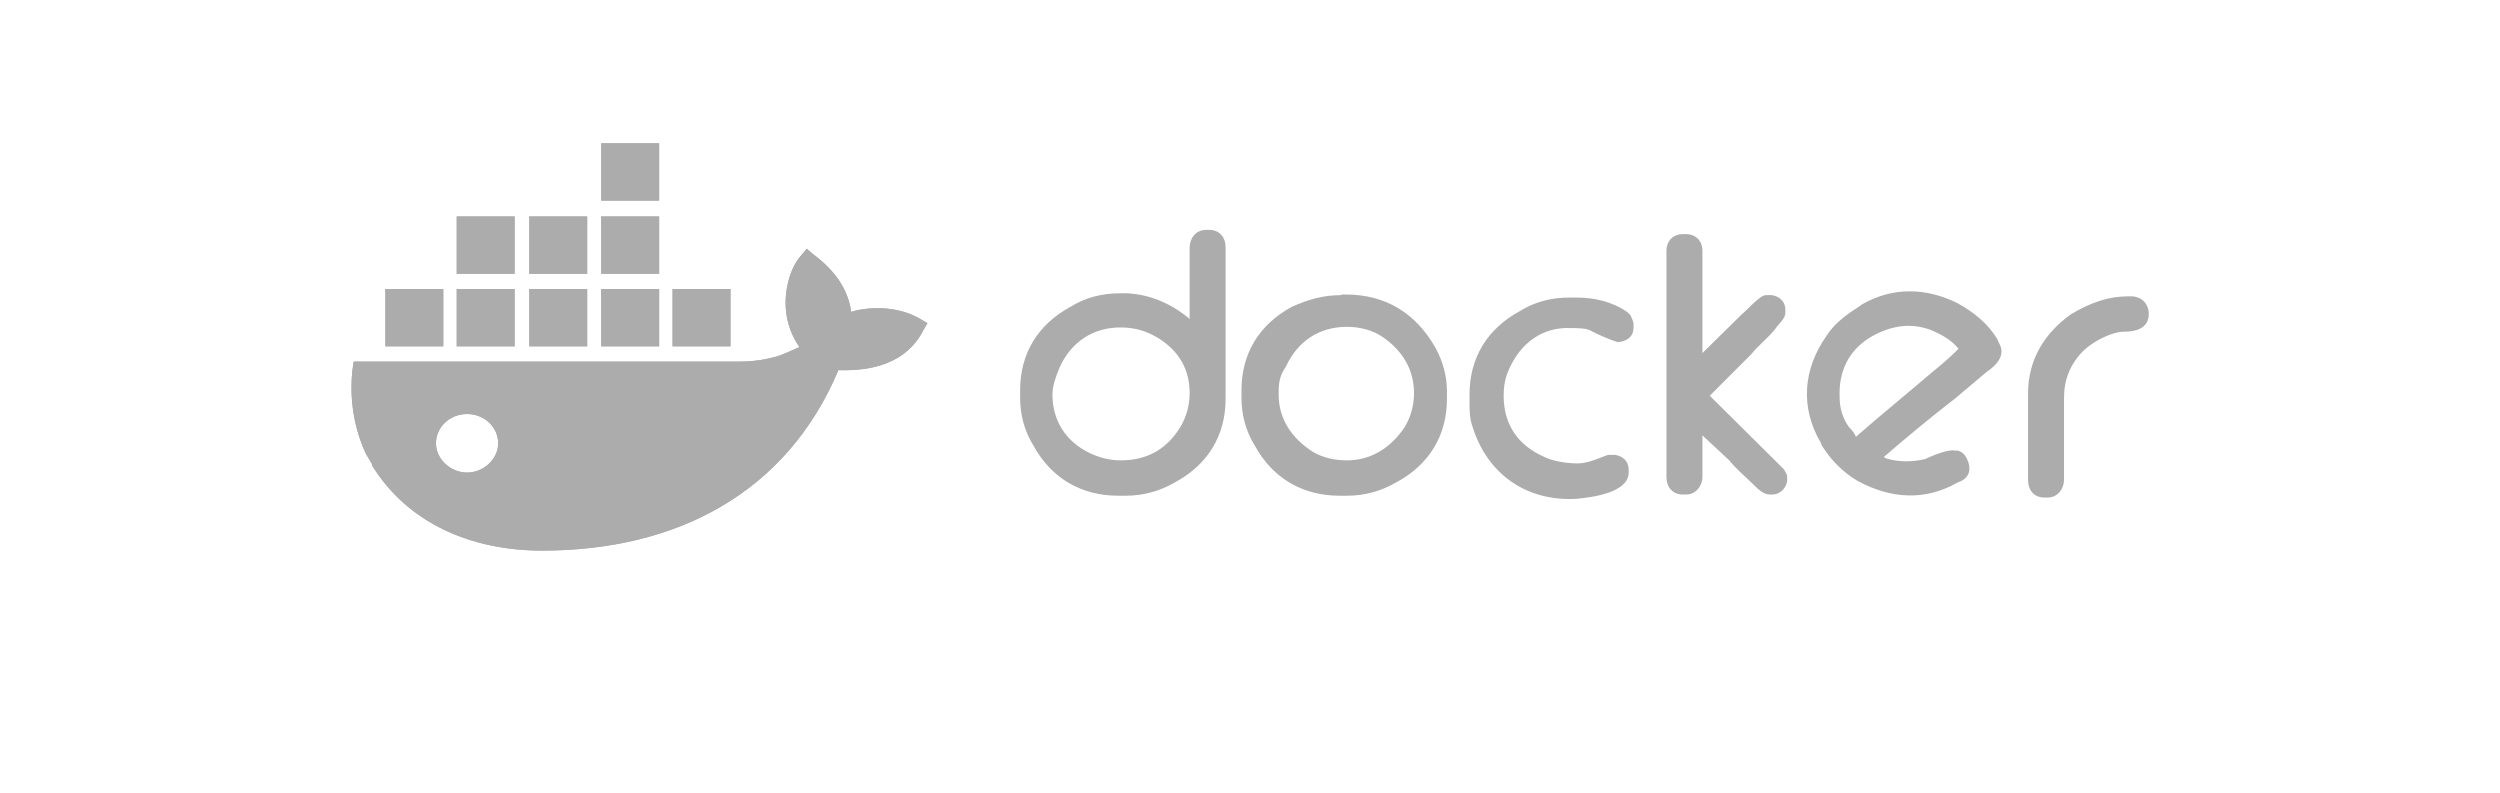
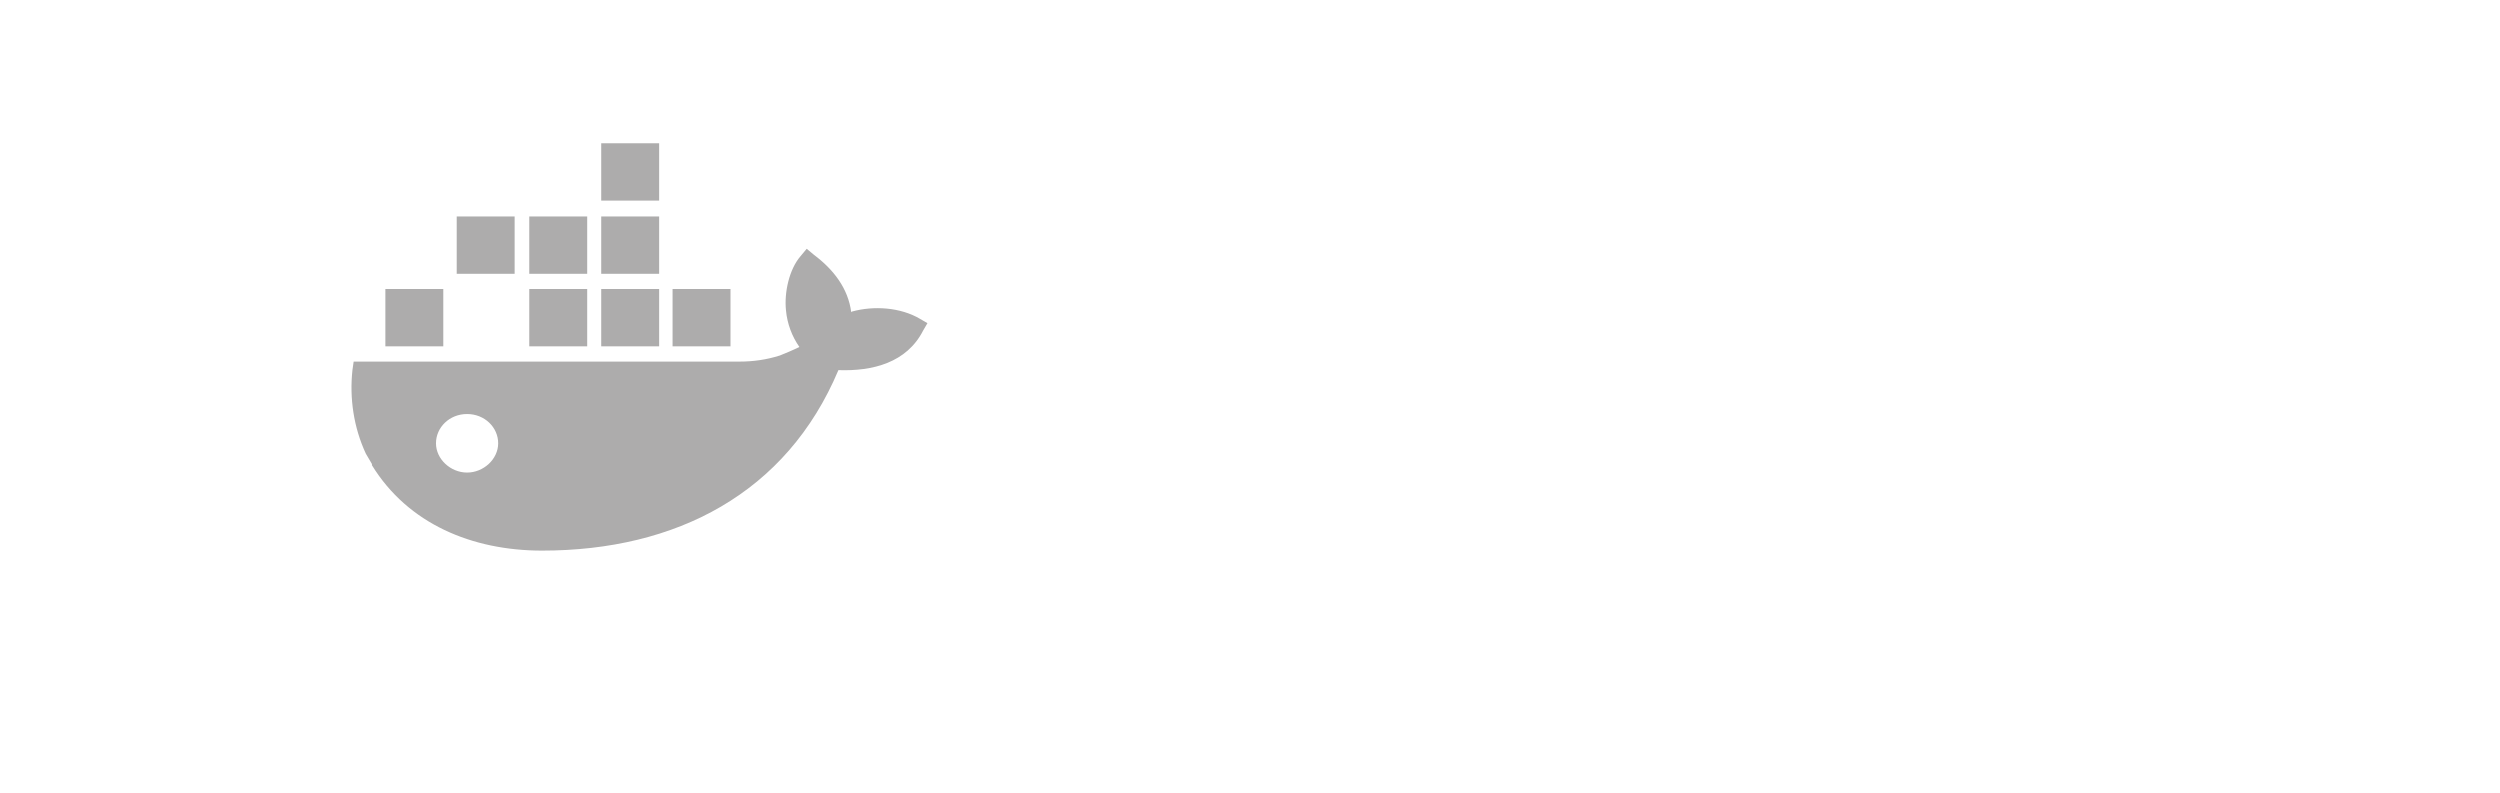
<svg xmlns="http://www.w3.org/2000/svg" viewBox="0 0 410 130">
  <g fill="#adacac">
-     <path d="M76.6,77.5c-2.7,0-5.1-2.2-5.1-4.8s2.2-4.8,5.1-4.8,5.1,2.2,5.1,4.8-2.4,4.8-5.1,4.8ZM139.6,51.2c-.5-3.9-2.9-7-6.1-9.4l-1.2-1-1,1.2c-1.9,2.2-2.7,6-2.4,8.9.2,2.2,1,4.3,2.2,6-1,.5-2.2,1-3.2,1.4-2.2.7-4.4,1-6.6,1h-63.3l-.2,1.4c-.5,4.6.2,9.4,2.2,13.7l1,1.7v.2c5.9,9.6,16.4,14,27.9,14,22,0,40.1-9.4,48.6-29.6,5.6.2,11.2-1.2,13.9-6.5l.7-1.2-1.2-.7c-3.2-1.9-7.6-2.2-11.2-1.2h0ZM108.1,47.4h-9.5v9.4h9.5v-9.4ZM108.1,35.5h-9.5v9.4h9.5s0-9.4,0-9.4ZM108.1,23.5h-9.5v9.4h9.5v-9.4ZM119.8,47.4h-9.5v9.4h9.5v-9.4ZM84.4,47.4h-9.5v9.4h9.5v-9.4ZM96.3,47.4h-9.5v9.4h9.5v-9.4ZM72.7,47.4h-9.5v9.4h9.5v-9.4ZM96.3,35.5h-9.5v9.4h9.5s0-9.4,0-9.4ZM84.4,35.5h-9.5v9.4h9.5s0-9.4,0-9.4Z" />
-     <path d="M76.6,77.5c-2.7,0-5.1-2.2-5.1-4.8s2.2-4.8,5.1-4.8,5.1,2.2,5.1,4.8-2.4,4.8-5.1,4.8ZM139.6,51.2c-.5-3.9-2.9-7-6.1-9.4l-1.2-1-1,1.2c-1.9,2.2-2.7,6-2.4,8.9.2,2.2,1,4.3,2.2,6-1,.5-2.2,1-3.2,1.4-2.2.7-4.4,1-6.6,1h-63.3l-.2,1.4c-.5,4.6.2,9.4,2.2,13.7l1,1.7v.2c5.9,9.6,16.4,14,27.9,14,22,0,40.1-9.4,48.6-29.6,5.6.2,11.2-1.2,13.9-6.5l.7-1.2-1.2-.7c-3.2-1.9-7.6-2.2-11.2-1.2h0ZM108.1,47.4h-9.5v9.4h9.5v-9.4ZM108.1,35.5h-9.5v9.4h9.5s0-9.4,0-9.4ZM108.1,23.5h-9.5v9.4h9.5v-9.4ZM119.8,47.4h-9.5v9.4h9.5v-9.4ZM84.4,47.4h-9.5v9.4h9.5v-9.4ZM96.3,47.4h-9.5v9.4h9.5v-9.4ZM72.7,47.4h-9.5v9.4h9.5v-9.4ZM96.3,35.5h-9.5v9.4h9.5s0-9.4,0-9.4ZM84.4,35.5h-9.5v9.4h9.5s0-9.4,0-9.4Z" />
-     <path d="M304.3,71.7c4.1-3.6,8.3-7,12.5-10.6,1.5-1.2,2.9-2.4,4.4-3.9-1.2-1.5-2.9-2.4-4.6-3.1-3.2-1.2-6.4-.7-9.5,1-3.9,2.2-5.6,5.8-5.4,10.1,0,1.7.5,3.4,1.5,4.8.7.7,1,1.2,1.2,1.7h0ZM309.1,75.1c2,.7,4.4.7,6.6.2,1-.5,3.9-1.7,4.9-1.4h.5c.7.2,1.2.7,1.5,1.4.7,1.4.5,2.9-1,3.6l-.5.2c-5.4,3.1-11,2.7-16.4-.2-2.4-1.4-4.4-3.4-5.9-5.8l-.2-.5c-3.4-5.8-2.9-12.1,1-17.6,1.2-1.9,3.2-3.4,5.1-4.6l.7-.5c5.1-2.9,10.5-2.7,15.6-.2,2.7,1.5,5.1,3.4,6.6,6l.2.5c1.2,1.9-.2,3.6-2,4.8l-5.1,4.3c-4.4,3.4-8.1,6.5-11.7,9.6h0ZM349,48.6h.5c1.7,0,2.9,1.2,2.9,2.9,0,2.4-2.2,2.9-4.1,2.9s-4.9,1.5-6.6,3.1c-2.2,2.2-3.2,4.8-3.2,7.7v13.5c0,1.4-1,2.9-2.7,2.9h-.5c-1.7,0-2.7-1.2-2.7-2.9v-14.2c0-5.5,2.7-9.9,7.1-13,3.2-1.9,6.1-2.9,9.3-2.9h0ZM279.1,58l6.6-6.5c.7-.5,2.9-3.1,3.9-3.1h1c1.2.2,2.2,1,2.2,2.4v.5c0,1-1.2,1.9-1.7,2.7-1.2,1.5-2.7,2.6-3.9,4.1l-6.8,6.8,12.2,12.1c.2.5.5.7.5,1.2v.7c-.2,1.2-1.2,2.2-2.4,2.2h-.5c-1,0-2-1-2.7-1.7-1.2-1.2-2.7-2.4-3.9-3.9l-4.4-4.1v6.8c0,1.4-1,2.9-2.7,2.9h-.5c-1.7,0-2.7-1.2-2.7-2.9v-37.1c0-1.5,1-2.7,2.7-2.7h.5c1.7,0,2.7,1.2,2.7,2.7v17.1h0ZM261,54.3c-.7-.5-2.4-.5-3.4-.5-4.6-.2-8.1,2.4-10,6.5-.7,1.4-1,2.9-1,4.6,0,4.8,2.4,8.2,6.8,10.1,1.5.7,3.7,1,5.4,1s3.7-1,4.9-1.4h1.2c1.2.2,2.2,1,2.2,2.4v.5c0,3.4-6.4,4.1-8.5,4.3-8.3.5-14.7-4.1-17.1-11.8-.5-1.4-.5-2.7-.5-4.1v-1.2c0-6,2.9-10.8,8.3-13.7,2.4-1.5,5.1-2.2,8.1-2.2h1.2c2.9,0,5.9.7,8.3,2.4l.5.5c.2.5.5,1,.5,1.5v.5c0,1.5-1,2.2-2.4,2.4h-.2c-1.7-.5-3.7-1.5-4.1-1.7h0ZM209.7,64.7c0,4.1,2.2,7.2,5.6,9.4,1.7,1,3.7,1.4,5.6,1.4,4.1,0,7.3-2.2,9.5-5.5,1-1.7,1.5-3.6,1.5-5.5,0-3.9-1.9-7-5.1-9.2-1.7-1.2-3.9-1.7-5.9-1.7-4.6,0-8.1,2.4-10,6.5-1.2,1.7-1.2,3.1-1.2,4.6h0ZM220,48.3h.7c6.6,0,11.5,3.1,14.7,8.7,1.2,2.2,1.9,4.6,1.9,7.2v1.2c0,6-2.9,10.8-8.3,13.7-2.4,1.4-5.1,2.2-8.1,2.2h-1.2c-6.1,0-11-2.9-13.9-8.2-1.5-2.4-2.2-5.1-2.2-7.9v-1.2c0-6,2.9-10.8,8.3-13.7,2.7-1.2,5.1-1.9,8.1-1.9h0ZM172.6,64.7c0,4.3,2.2,7.7,6.1,9.6,1.5.7,3.2,1.2,5.1,1.2,4.4,0,7.6-1.9,9.8-5.5,1-1.7,1.5-3.6,1.5-5.5,0-3.9-1.7-6.8-4.9-8.9-1.9-1.2-3.9-1.9-6.4-1.9-4.6,0-8.1,2.4-10,6.5-.7,1.7-1.2,3.1-1.2,4.6ZM195.1,52.4v-11.8c0-1.5,1-2.9,2.7-2.9h.5c1.7,0,2.7,1.2,2.7,2.9v24.8c0,6-2.9,10.8-8.3,13.7-2.4,1.4-5.1,2.2-8.1,2.2h-1.2c-6.1,0-11-2.9-13.9-8.2-1.5-2.4-2.2-5.1-2.2-7.9v-1.2c0-6,2.9-10.8,8.3-13.7,2.4-1.5,5.1-2.2,8.1-2.2h1.2c3.7.2,7.3,1.7,10.3,4.3h0Z" />
+     <path d="M76.6,77.5c-2.7,0-5.1-2.2-5.1-4.8s2.2-4.8,5.1-4.8,5.1,2.2,5.1,4.8-2.4,4.8-5.1,4.8ZM139.6,51.2c-.5-3.9-2.9-7-6.1-9.4l-1.2-1-1,1.2c-1.9,2.2-2.7,6-2.4,8.9.2,2.2,1,4.3,2.2,6-1,.5-2.2,1-3.2,1.4-2.2.7-4.4,1-6.6,1h-63.3l-.2,1.4c-.5,4.6.2,9.4,2.2,13.7l1,1.7v.2c5.9,9.6,16.4,14,27.9,14,22,0,40.1-9.4,48.6-29.6,5.6.2,11.2-1.2,13.9-6.5l.7-1.2-1.2-.7c-3.2-1.9-7.6-2.2-11.2-1.2h0ZM108.1,47.4h-9.5v9.4h9.5v-9.4ZM108.1,35.5h-9.5v9.4h9.5s0-9.4,0-9.4ZM108.1,23.5h-9.5v9.4h9.5v-9.4ZM119.8,47.4h-9.5v9.4h9.5v-9.4ZM84.4,47.4h-9.5h9.5v-9.4ZM96.3,47.4h-9.5v9.4h9.5v-9.4ZM72.7,47.4h-9.5v9.4h9.5v-9.4ZM96.3,35.5h-9.5v9.4h9.5s0-9.4,0-9.4ZM84.4,35.5h-9.5v9.4h9.5s0-9.4,0-9.4Z" />
  </g>
</svg>